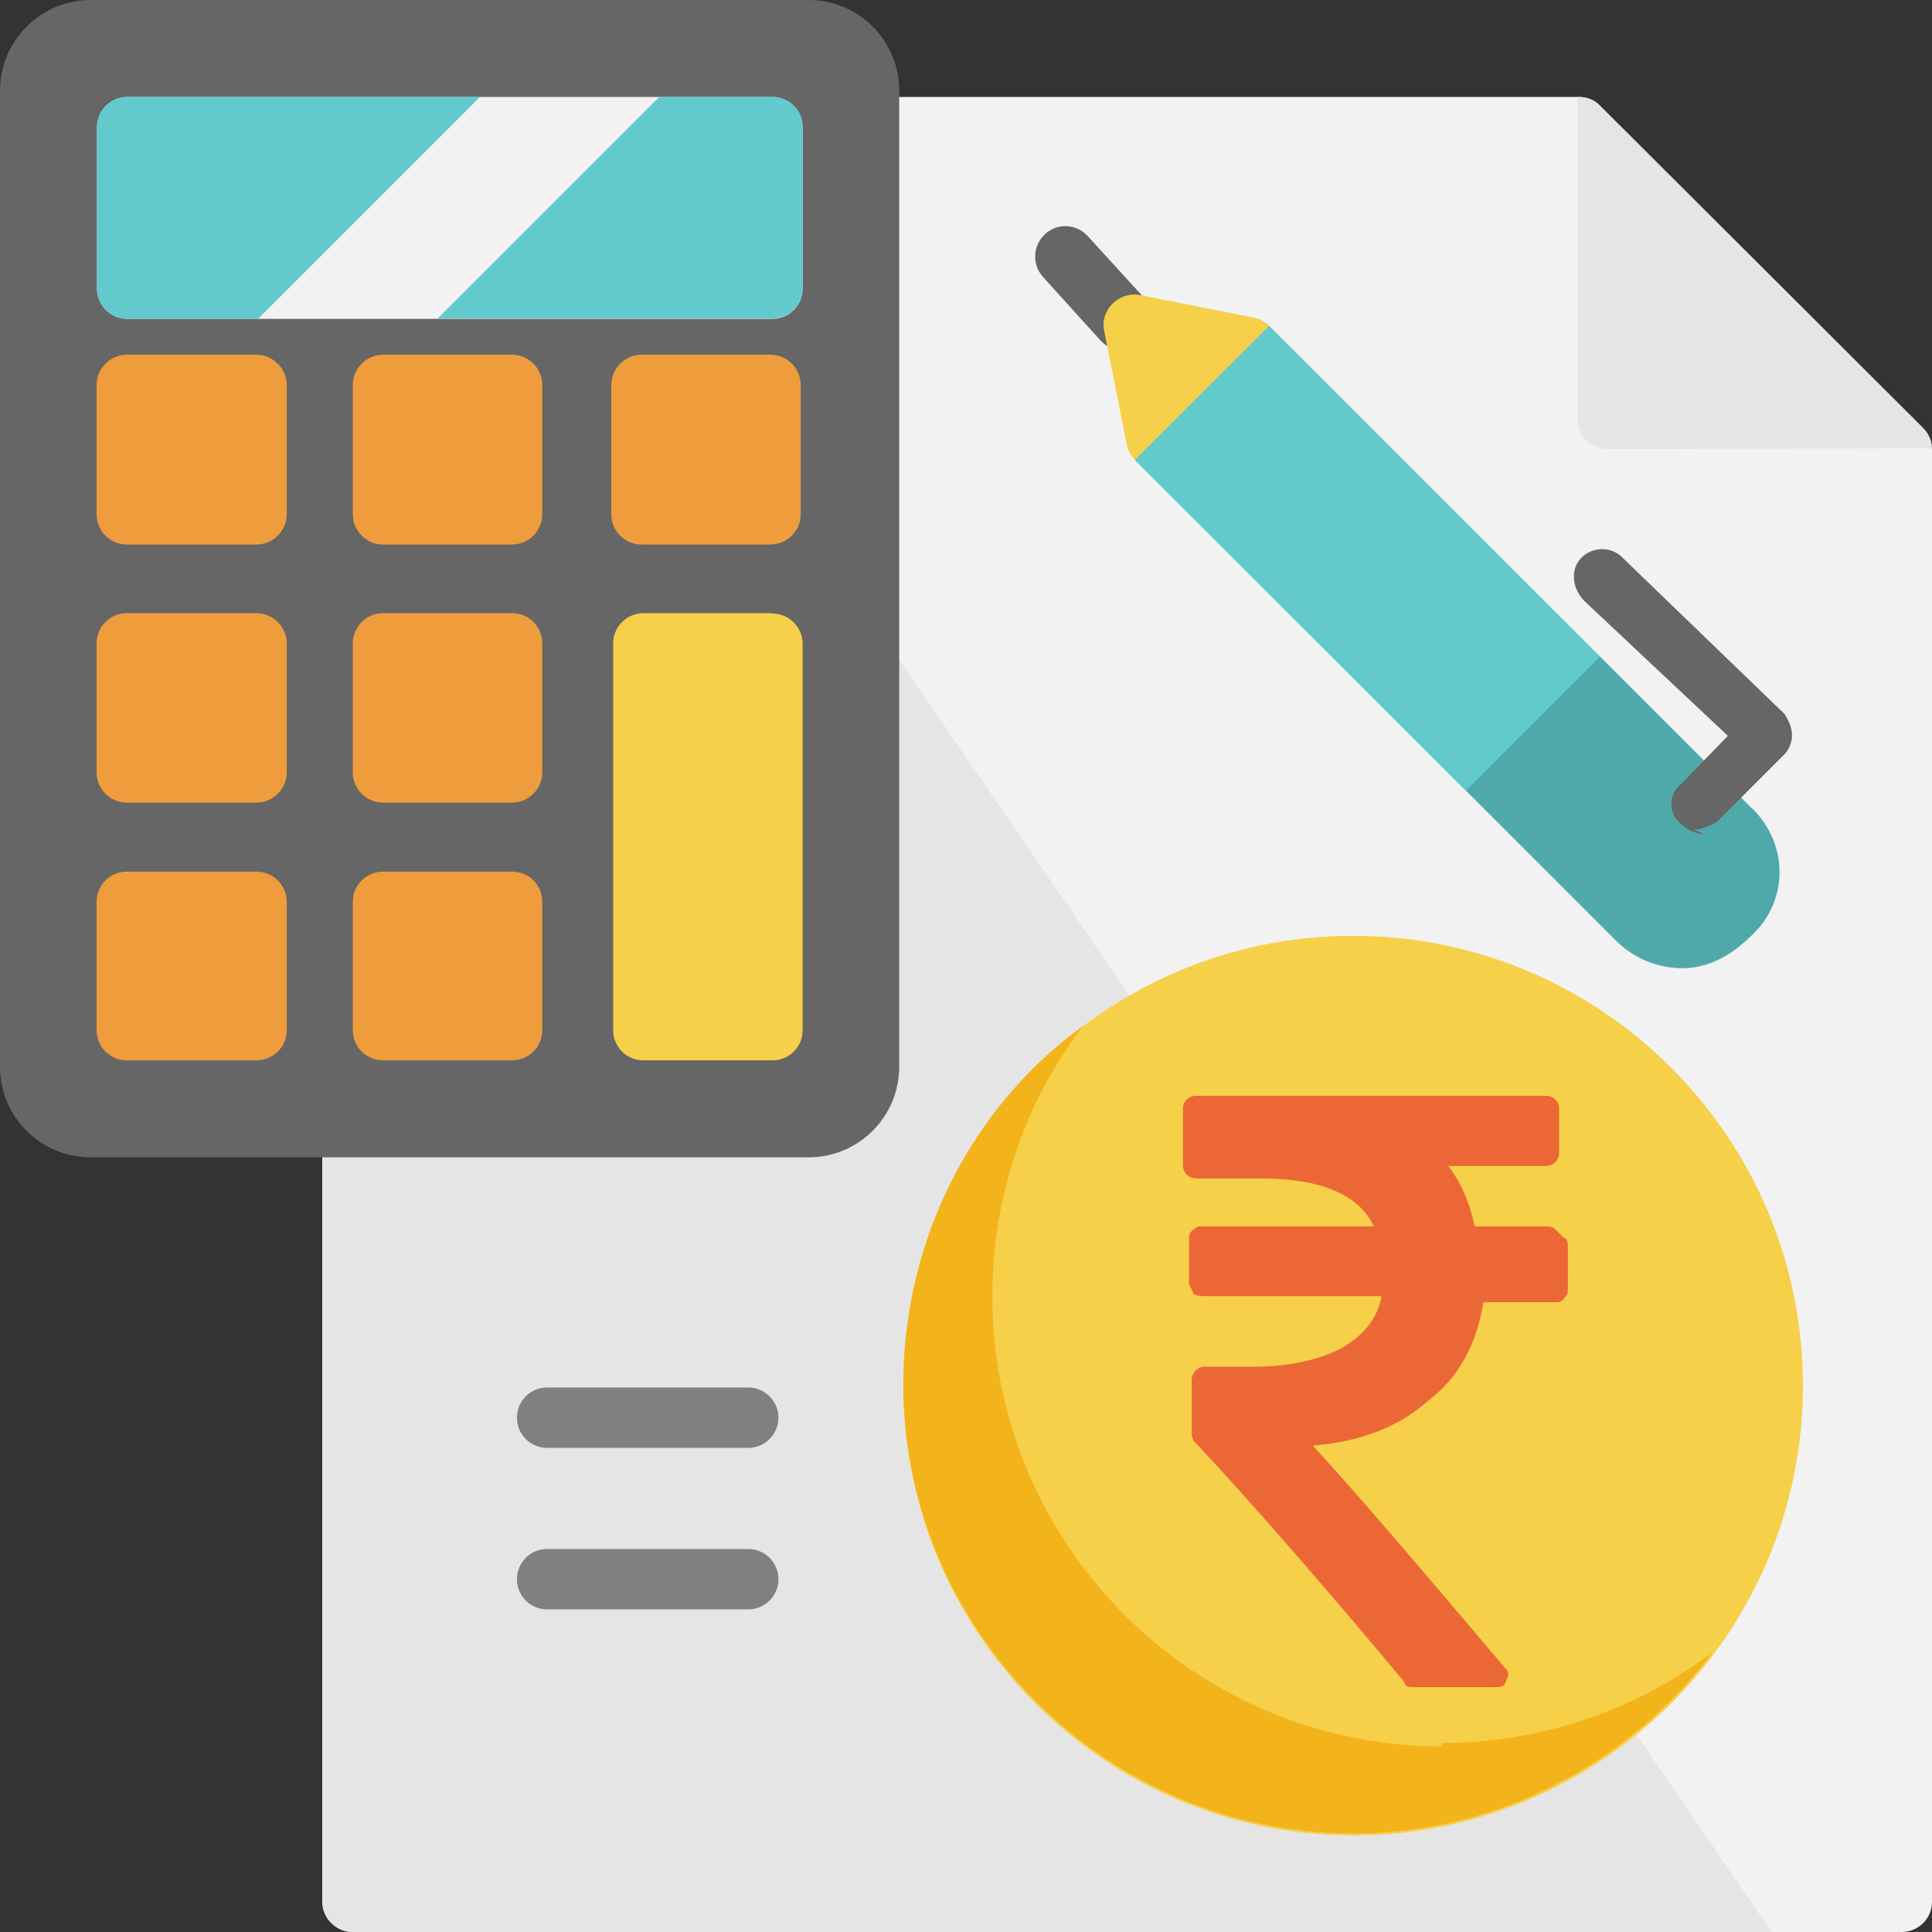
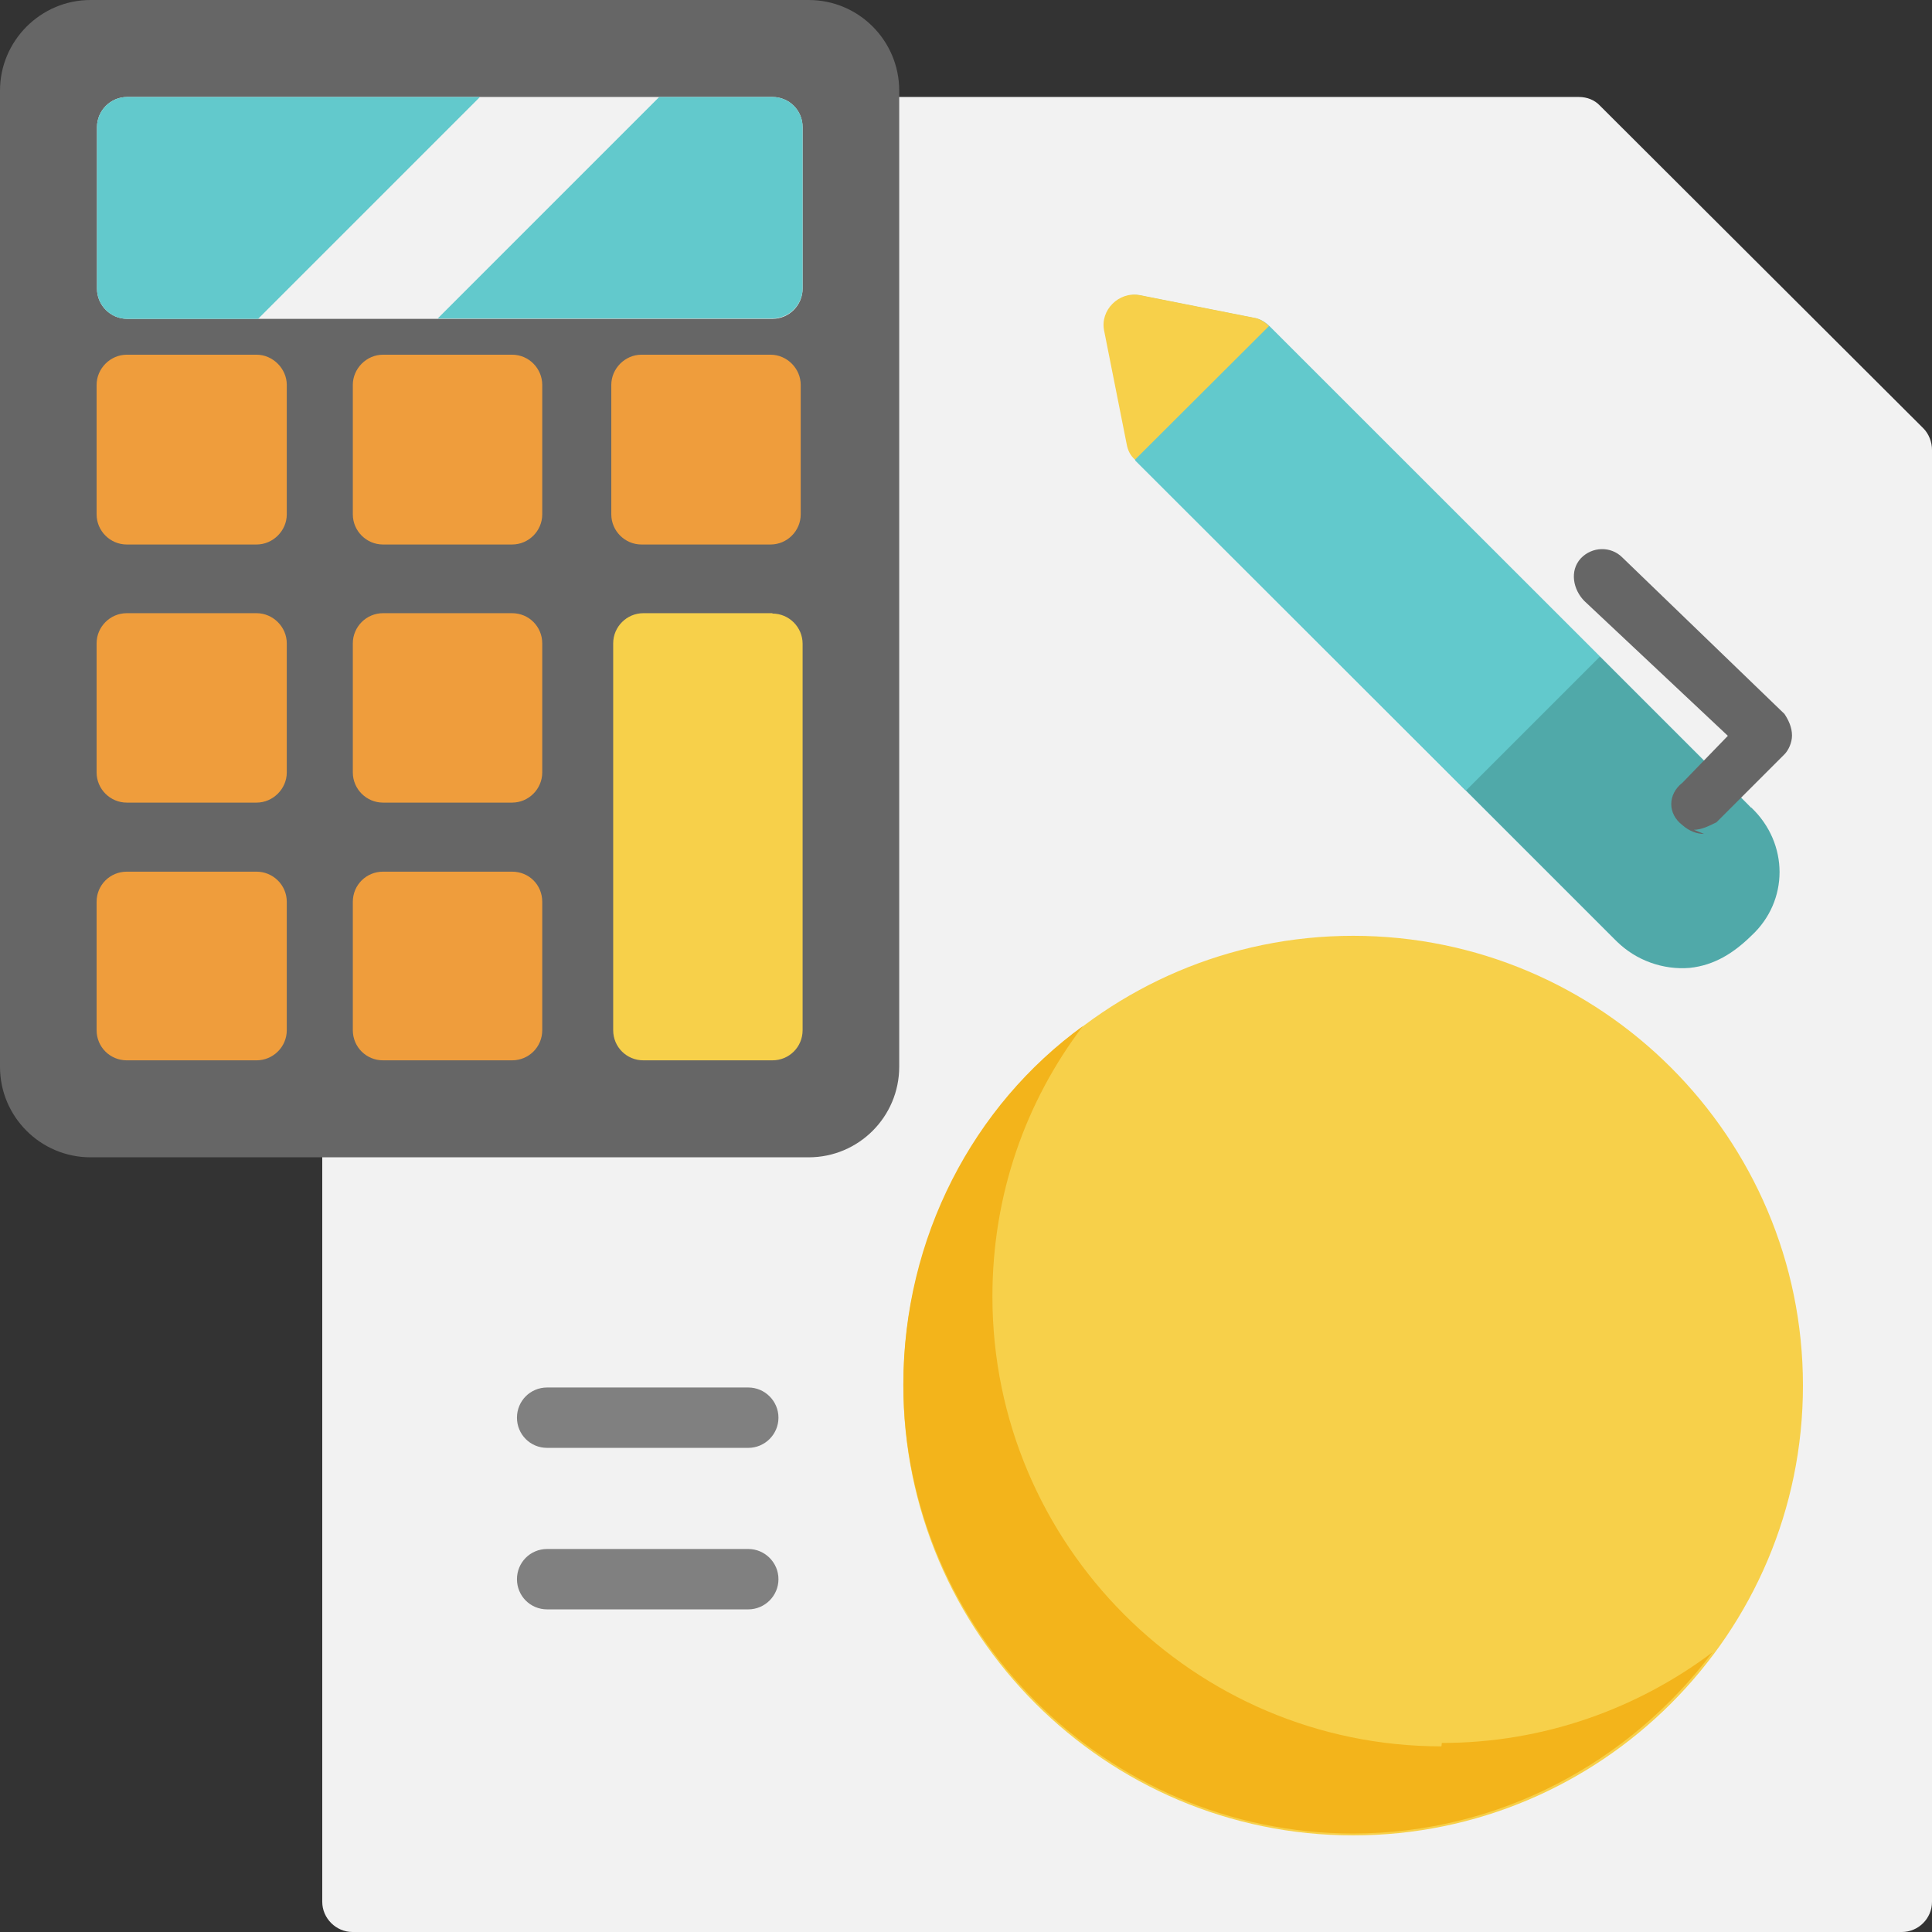
<svg xmlns="http://www.w3.org/2000/svg" id="Layer_1" viewBox="0 0 512 512">
  <rect x="0" y="0" width="512" height="512" fill="#333333" stroke="none" />
  <style>.st0{fill:#F2F2F2;} .st1{fill:#E5E5E5;} .st2{fill:#666666;} .st3{fill:#F7D04A;} .st4{fill:#F3B41B;} .st5{fill:#62C9CC;} .st6{fill:#EF9D3C;} .st7{fill:#50A9A9;} .st8{fill:#808080;} .st9{fill:#EB6836;}</style>
  <path class="st0" d="M509.7 113.5L424 28c-1.4-1.5-3.4-2.3-5.6-2.3h-325c-4.3 0-8 3.6-8 8V504c0 4.4 3.7 8 8 8H504c4.4 0 8-3.6 8-8V119.2c0-2-.8-4.2-2.3-5.7z" />
-   <path class="st1" d="M512 118.8c0-2-1-4-2.3-5.3L424 28c-1.4-1.5-3.4-2.3-5.6-2.3h-.4V111c0 4.3 3.6 8 8 8l86-.2zm-418.5-93c-4.4 0-8 3.5-8 8V504c0 4.4 3.6 8 8 8h376L136 25.7H93.6z" />
  <path class="st2" d="M214.3 0H24C10.8 0 0 10.8 0 24v258.7c0 13.3 10.8 24 24 24h190.3c13.3 0 24-10.8 24-24V24c0-13.2-10.7-24-24-24z" />
  <path class="st3" d="M358.6 248c-65.7 0-119.2 53.5-119.2 119.2S293 486.4 358.6 486.4 477.8 433 477.8 367.2 424.3 248 358.6 248z" />
  <path class="st4" d="M382 462.8c-65.6 0-119-53.5-119-119.2 0-27 8.8-51.7 24-71.7-29 21-47.6 56-47.6 95 0 65 53.5 119 119.2 119 38.8 0 73.4-19 95.2-48-20 15-44.8 24-71.7 24z" />
  <path class="st0" d="M204.7 25.7h-171c-4.4 0-8 3.6-8 8v42.8c0 4.4 3.6 8 8 8h171c4.4 0 8-3.6 8-8V33.7c0-4.5-3.6-8-8-8z" />
  <path class="st5" d="M33.7 25.7c-4.4 0-8 3.6-8 8v42.8c0 4.4 3.6 8 8 8h34.7l58.8-58.8H33.7zm171 0h-30L116 84.4h88.7c4.4 0 8-3.6 8-8V33.7c0-4.5-3.6-8-8-8z" />
  <path class="st6" d="M68 94H33.6c-4.4 0-8 3.7-8 8v34.3c0 4.4 3.6 8 8 8H68c4.3 0 8-3.6 8-8V102c0-4.3-3.7-8-8-8zm67.7 0h-34.2c-4.4 0-8 3.7-8 8v34.3c0 4.4 3.6 8 8 8h34.2c4.4 0 8-3.6 8-8V102c0-4.3-3.5-8-8-8zM68 162.5H33.6c-4.4 0-8 3.6-8 8v34.2c0 4.4 3.6 8 8 8H68c4.3 0 8-3.6 8-8v-34.2c0-4.4-3.7-8-8-8zm67.7 0h-34.2c-4.4 0-8 3.6-8 8v34.2c0 4.4 3.6 8 8 8h34.2c4.4 0 8-3.6 8-8v-34.2c0-4.4-3.5-8-8-8zM68 231H33.6c-4.4 0-8 3.5-8 8v34c0 4.5 3.6 8 8 8H68c4.3 0 8-3.5 8-8v-34c0-4.5-3.7-8-8-8zm67.7 0h-34.2c-4.4 0-8 3.5-8 8v34c0 4.5 3.6 8 8 8h34.2c4.4 0 8-3.5 8-8v-34c0-4.5-3.5-8-8-8zm68.5-137H170c-4.4 0-8 3.7-8 8v34.3c0 4.4 3.6 8 8 8h34.2c4.4 0 8-3.6 8-8V102c0-4.3-3.6-8-8-8z" />
  <path class="st3" d="M204.7 162.5h-34.2c-4.4 0-8 3.6-8 8V273c0 4.5 3.6 8 8 8h34.2c4.4 0 8-3.5 8-8V170.6c0-4.4-3.6-8-8-8z" />
-   <path class="st2" d="M297.8 93c-2.2 0-4.4-1-6-2.6l-15.4-17c-3-3.4-2.7-8.4.6-11.4 3.3-3 8.3-2.7 11.3.6l15.5 17c3 3.4 2.7 8.4-.6 11.4-1.5 1.3-3.4 2-5.4 2z" />
  <path class="st5" d="M464 214L336.5 86.5c-1-1-2.5-2-4-2.2l-30.3-6c-2.5-.5-5.2.3-7 2.2-2 2-2.8 4.6-2.3 7.2l6 30.2c0 1 1 3 2 4l127 127c5 5 12 7 19 7 6-1 11-4 16-9 9-9 9-25 0-34z" />
  <path class="st5" d="M300.8 122l35.5-35.6L424 174l-35.6 35.5z" />
  <path class="st3" d="M302 78.2c-5.5-1-10.5 4-9.4 9.4l6 30.2c.3 1.6 1 3 2.2 4l35.5-35.4c-1-1-2.5-2-4-2.2l-30.3-6z" />
  <path class="st7" d="M464 214l-40-40-35.5 35.5 40 40c5 5 12.3 7.6 19.3 7 6.6-.7 11.7-4 16.3-8.5 10-9.2 10-24.5 0-34z" />
  <path class="st2" d="M451.6 221c-2 0-4-.8-5.7-2.3-4-3-4-8.2 0-11.3l12-12.4-38-35.7c-3-3-4-8-1-11.3 3-3.2 8-3.3 11-.3l43 41.5c1 1.5 2 3.5 2 5.7 0 2-1 4-2 5l-18 18c-2 1-4 2-6 2z" />
  <path class="st8" d="M198.3 383.7H145c-4.5 0-8-3.6-8-8s3.5-8 8-8h53.3c4.4 0 8 3.6 8 8s-3.6 8-8 8zm0 42.8H145c-4.5 0-8-3.6-8-8s3.5-8 8-8h53.3c4.4 0 8 3.6 8 8s-3.6 8-8 8z" />
-   <path class="st9" d="M412.4 326c-.7-.8-1.5-1-2.6-1h-19c-1.3-6.3-3.6-11.6-7-16h25.8c1 0 2-.4 2.6-1 .7-.8 1-1.6 1-2.7V294c0-1-.3-2-1-2.6-.7-.7-1.5-1-2.6-1H317c-1 0-1.8.3-2.5 1s-1 1.5-1 2.6v14.8c0 1 .4 1.8 1 2.5.8.7 1.6 1 2.6 1h17c16 0 26 4.3 30 12.7h-46c-1 0-1 .3-2 1s-1 1.5-1 2.6V340c0 1 1 1.8 1 2.5s2 1 3 1h47c-1 6-5 10.7-11 14-6 3-14 4.7-23 4.7h-13c-1 0-1.6.4-2.3 1-.6.8-1 1.6-1 2.6v14c0 1 .3 2 1 2.5 14 15 32.7 36.3 55.4 63.5 0 1 1 1.3 2 1.3h22c1.6 0 2.6 0 3-2 .8-1 .7-2-.3-3-22-26-39-46-51-59 12.6-1 23-5 30.7-12 8-6 12.8-15 14.5-26h19c1 0 1.7 0 2.4-1s1-1 1-2v-12c0-1-.3-2-1-2z" />
</svg>